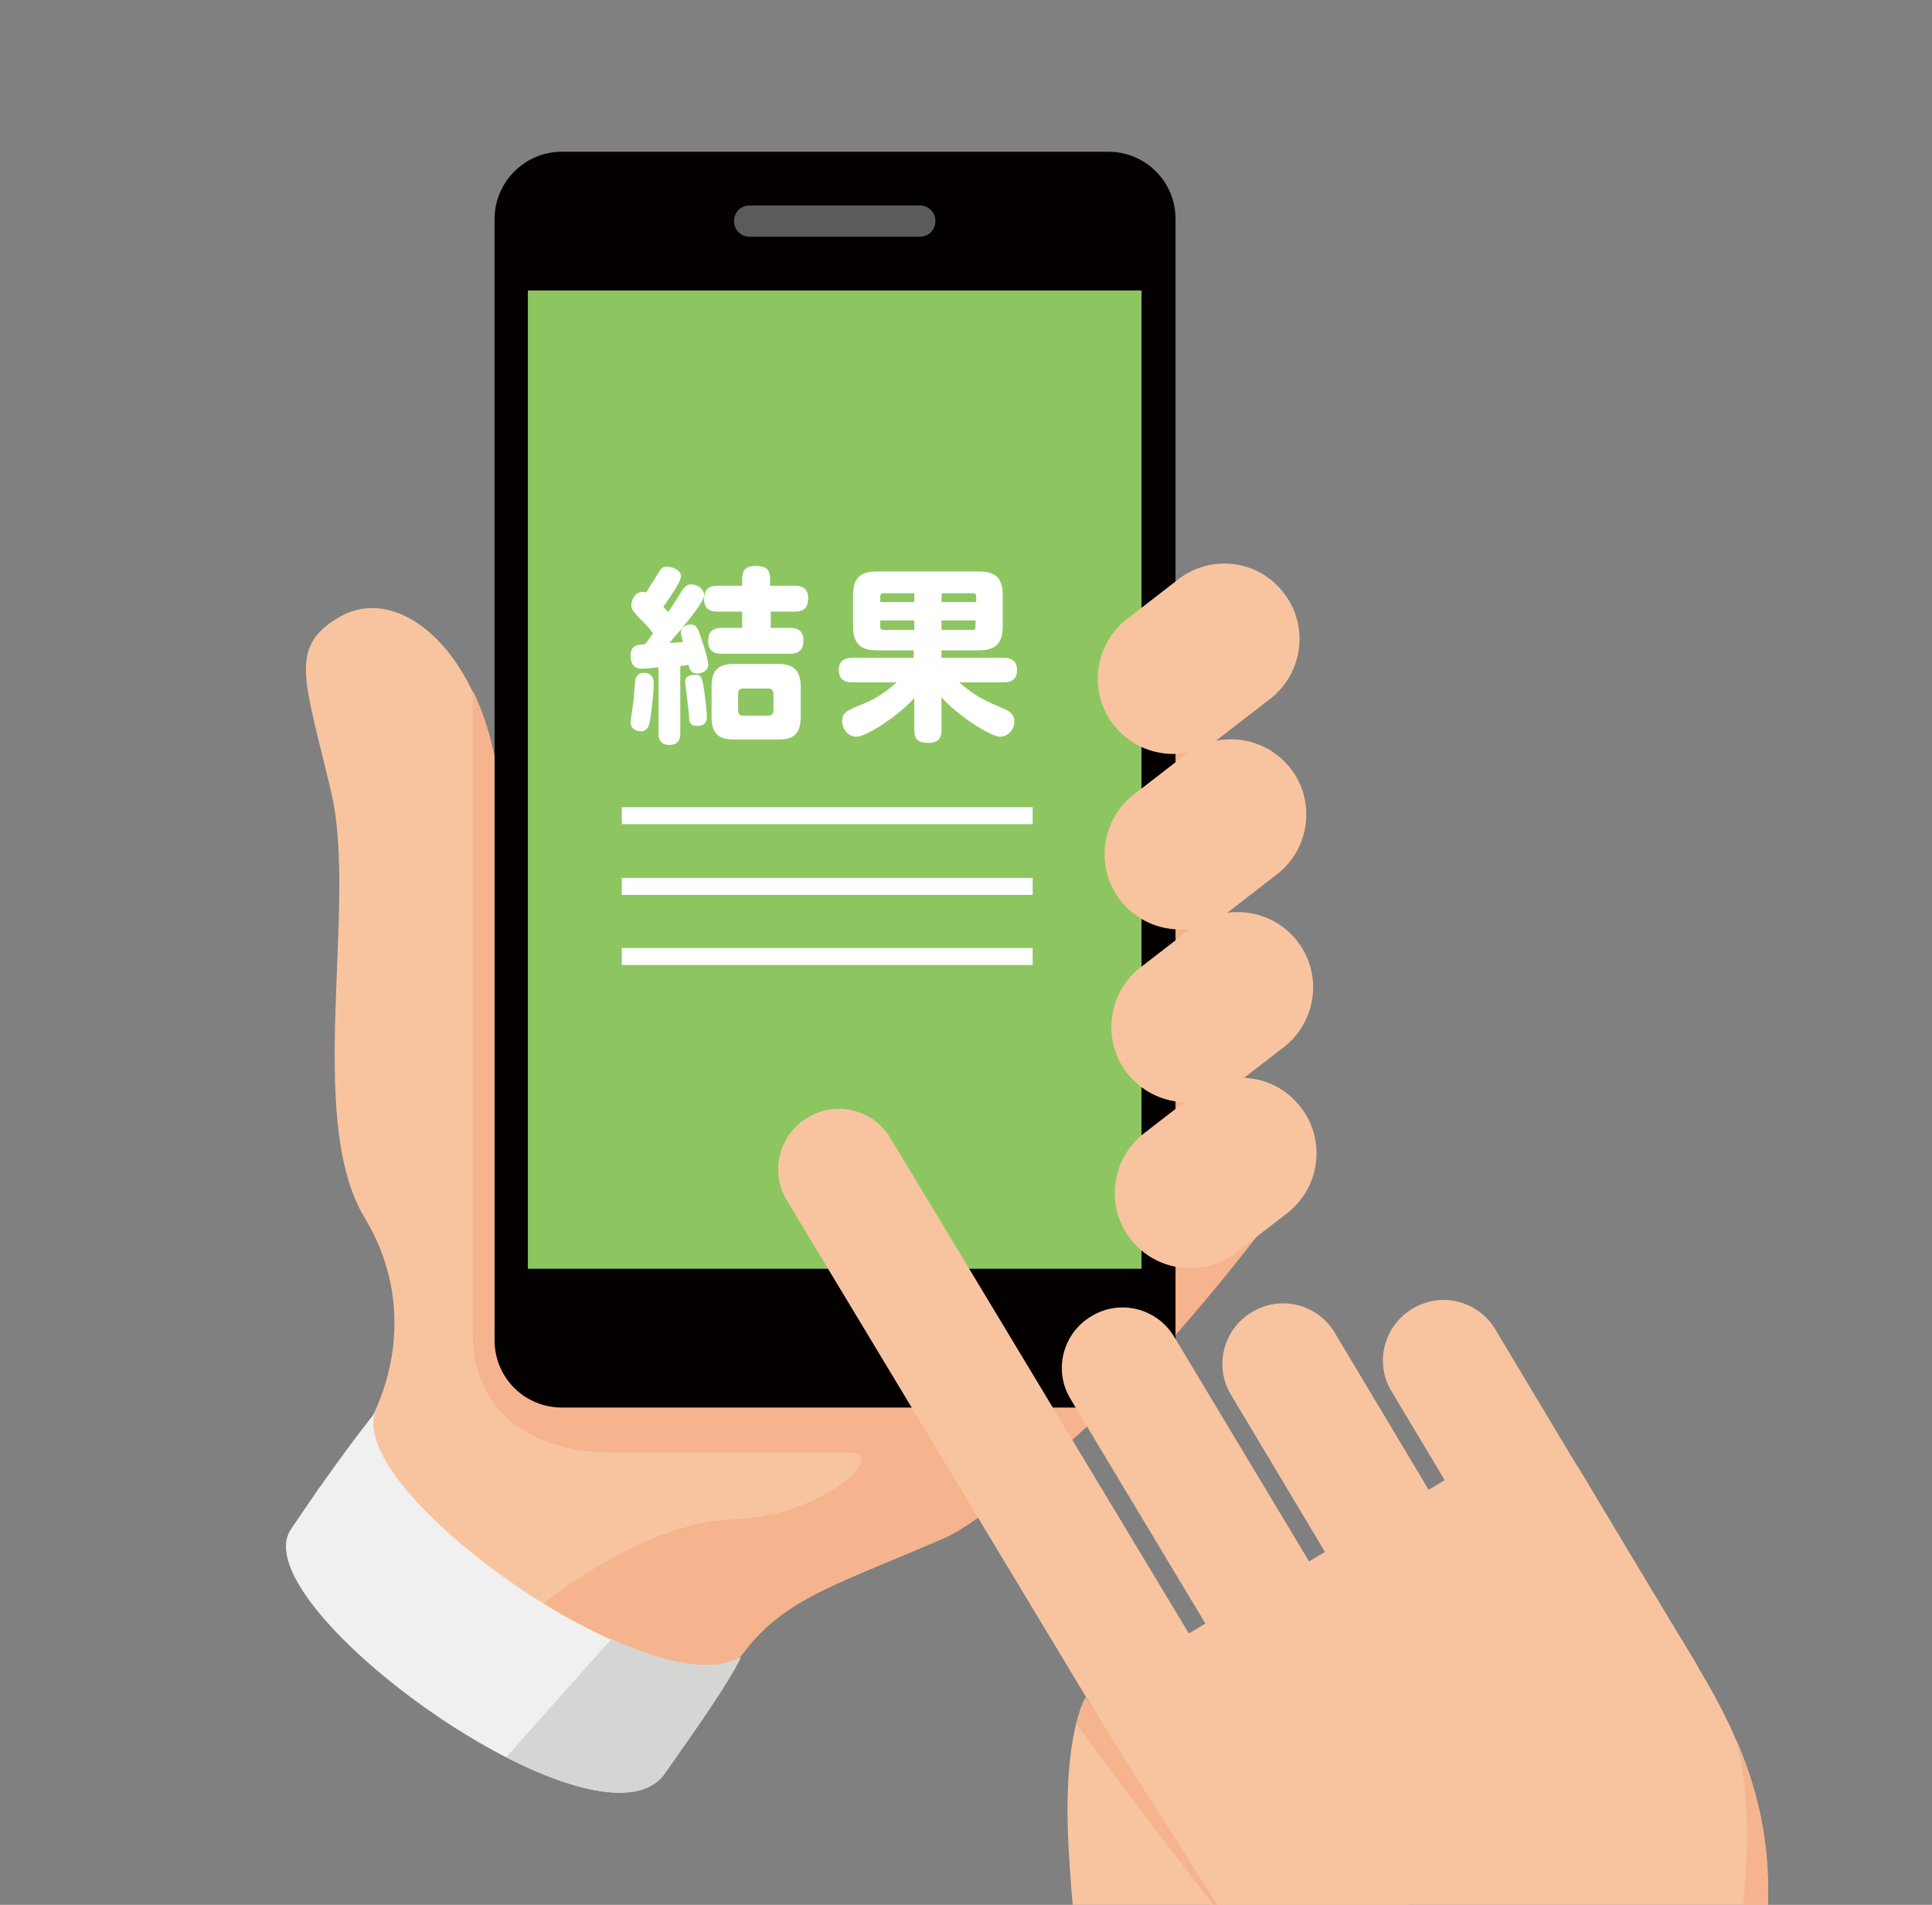
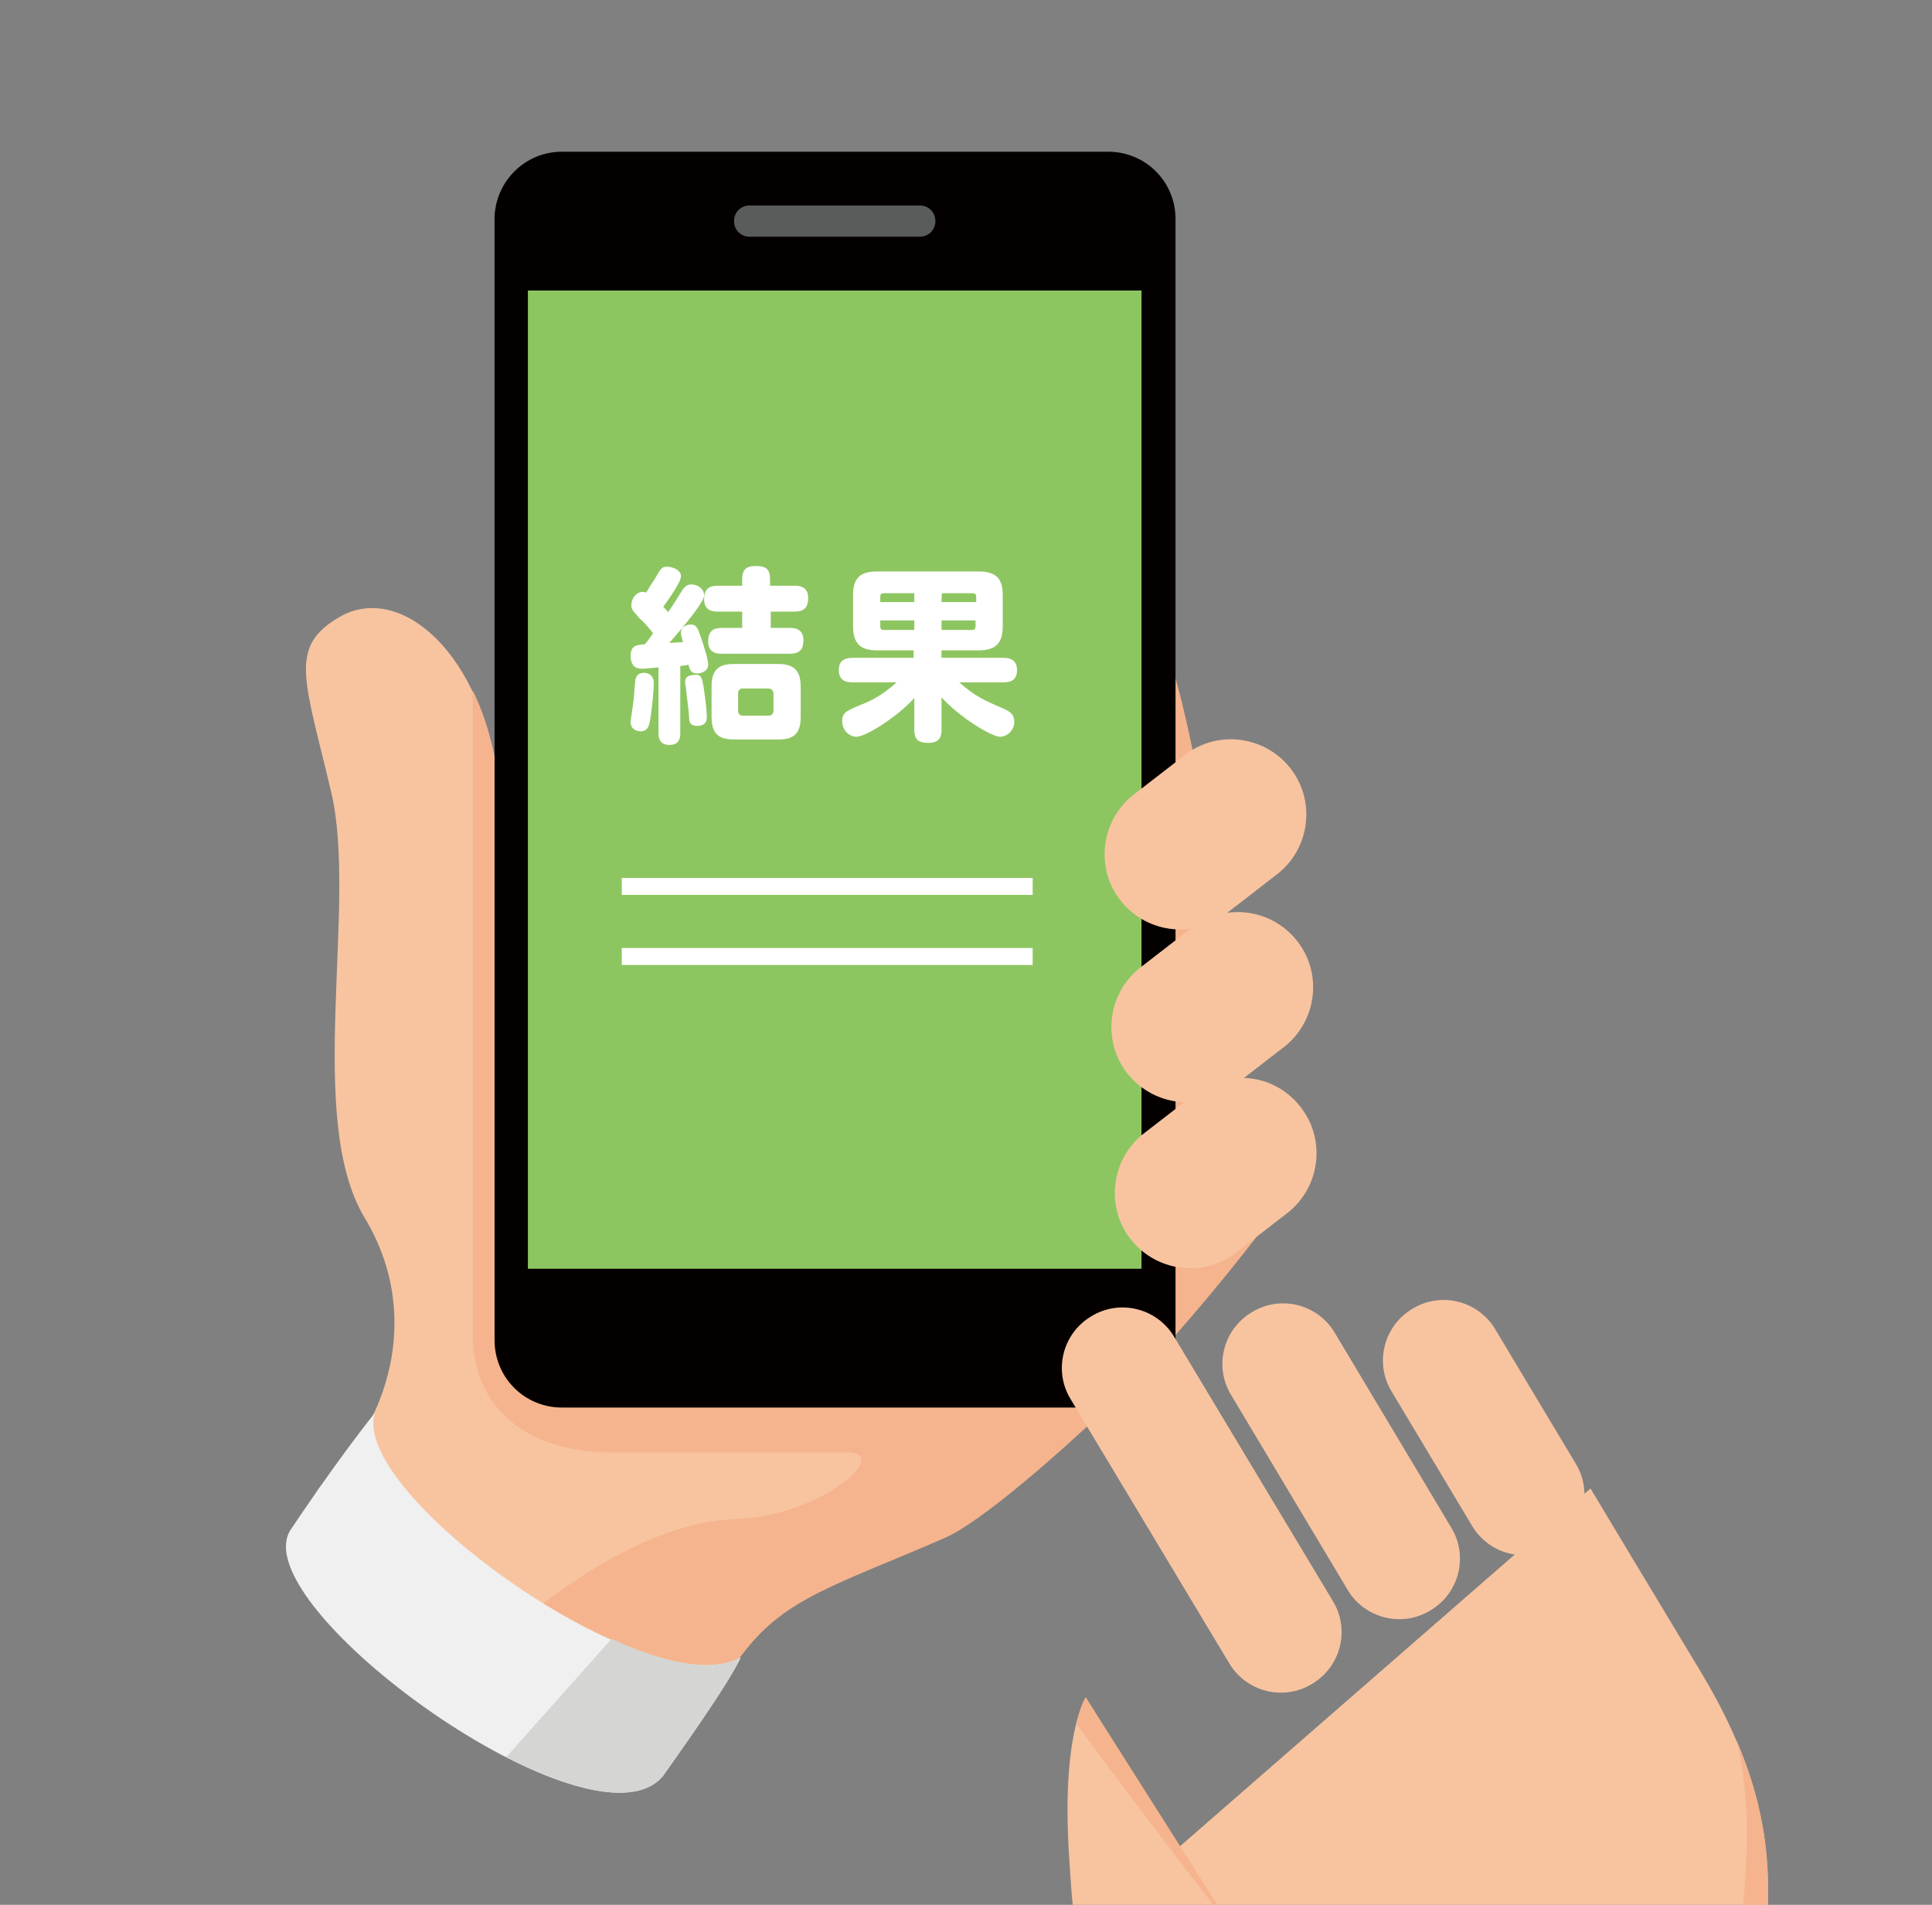
<svg xmlns="http://www.w3.org/2000/svg" xmlns:xlink="http://www.w3.org/1999/xlink" version="1.1" id="_レイヤー_2" x="0px" y="0px" viewBox="0 0 284 280" style="enable-background:new 0 0 284 280;" xml:space="preserve">
  <rect x="0" y="0" width="284" height="280" fill="#808080" stroke="none" />
  <style type="text/css">
	.st0{clip-path:url(#SVGID_00000104688928181917064890000001468800316572900491_);}
	.st1{fill:#F8C4A0;}
	.st2{fill:#F5B48D;}
	.st3{fill:#040000;}
	.st4{fill:#8DC661;}
	.st5{fill:#5A5B5B;}
	.st6{fill:#F0F0F0;}
	.st7{fill:#D5D5D4;}
	.st8{fill:#FFFFFF;}
	.st9{fill:none;stroke:#FFFFFF;stroke-width:2.489;stroke-miterlimit:10;}
</style>
  <g id="_レイヤー_1-2">
    <g>
      <defs>
        <rect id="SVGID_1_" width="284" height="280" />
      </defs>
      <clipPath id="SVGID_00000160883494775023319080000004993514131075313301_">
        <use xlink:href="#SVGID_1_" style="overflow:visible;" />
      </clipPath>
      <g style="clip-path:url(#SVGID_00000160883494775023319080000004993514131075313301_);">
        <g>
          <g>
            <g>
              <path class="st1" d="M162.6,206.9c12-11.9,22.6-26,22.6-26s-6.2-60-13-82.7c0,0-74.1,38.4-91.5,46.1c-3.8,1.7-5-16-5-16        c-1.2-3.9-2-8.2-2.5-12.7c-2-19.5-14.4-30.1-23.3-24.9c-7.6,4.4-5.1,9.2-1.2,25.8s-3.9,47.9,4.9,62.5s3.1,30.5-6,39        c-12.7,11.7,45.1,46,61.7,24.5c6.1-7.9,13.7-9.8,29.3-16.6C143.9,223.8,155.5,213.7,162.6,206.9L162.6,206.9L162.6,206.9z" />
              <g>
                <path class="st2" d="M172.4,98.3c0,0-74.1,38.4-91.5,46.1c-3.8,1.7-5-16-5-16c-1.2-3.9-2-8.2-2.5-12.7         c-0.6-5.5-2-10.3-3.9-14.2v94.7c0,10.7,7.9,17.3,20.4,17.3h34.6c6.8,0-3.9,9.4-16.4,9.8C91.3,223.8,73.6,241,73.6,241         c13.7,7.7,28.8,11,35.9,1.7c6.1-7.9,13.7-9.8,29.3-16.6c5.4-2.3,16.9-12.5,24-19.2c12-11.9,22.6-26,22.6-26         S179.2,121,172.4,98.3L172.4,98.3z" />
                <path class="st3" d="M72.7,32.2v164.8c0,5.5,4.4,9.9,9.9,9.9h80.3c5.5,0,9.9-4.4,9.9-9.9V32.2c0-5.5-4.4-9.9-9.9-9.9H82.6         C77.1,22.3,72.7,26.8,72.7,32.2L72.7,32.2z" />
                <rect x="77.6" y="42.7" class="st4" width="90.2" height="143.8" />
                <path class="st5" d="M135.2,30.2c1.3,0,2.3,1,2.3,2.3c0,1.3-1,2.3-2.3,2.3h-25c-1.3,0-2.3-1-2.3-2.3s1-2.3,2.3-2.3H135.2z" />
              </g>
              <g>
                <path class="st1" d="M191,162.5c3.9,4.7,3.2,11.7-1.5,15.6l-7.5,5.8c-4.7,3.9-11.7,3.2-15.6-1.5l0,0         c-3.9-4.7-3.2-11.7,1.5-15.6l7.5-5.8C180.2,157.1,187.1,157.7,191,162.5L191,162.5L191,162.5z" />
                <path class="st1" d="M190.5,138.1c3.9,4.7,3.2,11.7-1.5,15.6l-7.5,5.8c-4.7,3.9-11.7,3.2-15.6-1.5l0,0         c-3.9-4.7-3.2-11.7,1.5-15.6l7.5-5.8C179.7,132.7,186.6,133.4,190.5,138.1L190.5,138.1L190.5,138.1z" />
                <path class="st1" d="M189.5,112.7c3.9,4.7,3.2,11.7-1.5,15.6l-7.5,5.8c-4.7,3.9-11.7,3.2-15.6-1.5l0,0         c-3.9-4.7-3.2-11.7,1.5-15.6l7.5-5.8C178.6,107.3,185.6,108,189.5,112.7C189.5,112.7,189.5,112.7,189.5,112.7z" />
-                 <path class="st1" d="M188.5,86.9c3.9,4.7,3.2,11.7-1.5,15.6l-7.5,5.8c-4.7,3.9-11.7,3.2-15.6-1.5l0,0         c-3.9-4.7-3.2-11.7,1.5-15.6l7.5-5.8C177.6,81.5,184.6,82.1,188.5,86.9L188.5,86.9L188.5,86.9z" />
              </g>
            </g>
            <g>
              <path class="st6" d="M55.1,207.7c-3.8,11.9,40.7,43.5,53.8,35.9c-1.8,4-9.8,15.1-11.4,17.4c-10.1,12.5-61.9-24.9-54.8-36.1        C44.1,222.8,49.9,214.2,55.1,207.7L55.1,207.7z" />
              <path class="st7" d="M89.9,240.9c7.8,3.6,14.9,5.1,19,2.7c-1.8,4-9.8,15.1-11.4,17.4c-3.7,4.6-13.1,2.4-23.1-2.7L89.9,240.9        L89.9,240.9z" />
            </g>
          </g>
          <g>
            <g>
              <g>
                <path class="st1" d="M216.4,224.3c2.5,4.2,8,5.6,12.2,3l0,0c4.2-2.5,5.6-8,3-12.2l-11.8-19.7c-2.5-4.2-8-5.6-12.2-3l0,0         c-4.2,2.5-5.6,8-3,12.2L216.4,224.3z" />
-                 <path class="st1" d="M164.1,256.9c-2.5-4.2-1.2-9.6,3-12.2l52.9-31.7c4.2-2.5,9.6-1.2,12.2,3c1.7,2.9,15.2,25.4,17,28.3         c2.5,4.2,1.2,9.6-3,12.2l-52.9,31.7c-4.2,2.5-9.6,1.2-12.2-3C179.3,282.3,165.8,259.8,164.1,256.9z" />
                <path class="st1" d="M198.1,233.7c2.5,4.2,8,5.6,12.2,3l0,0c4.2-2.5,5.6-8,3-12.2l-17.1-28.6c-2.5-4.2-8-5.6-12.2-3l0,0         c-4.2,2.5-5.6,8-3,12.2L198.1,233.7L198.1,233.7z" />
                <path class="st1" d="M180.7,244.5c2.5,4.2,8,5.6,12.2,3l0,0c4.2-2.5,5.6-8,3-12.2l-23.3-38.8c-2.5-4.2-8-5.6-12.2-3l0,0         c-4.2,2.5-5.6,8-3,12.2L180.7,244.5z" />
-                 <path class="st1" d="M169.5,265.8c2.5,4.2,8,5.6,12.2,3l0,0c4.2-2.5,5.6-8,3-12.2l-53.8-89.3c-2.5-4.2-8-5.6-12.2-3l0,0         c-4.2,2.5-5.6,8-3,12.2L169.5,265.8L169.5,265.8z" />
              </g>
              <path class="st1" d="M157.2,273.5c-1.3-18.4,2.4-24,2.4-24l13.5,22.2l60.7-52.9c0,0,11.1,18.5,16.3,27.1        c19.6,32.7,1.5,44.4,13.9,65.1c5.5,9.1-36.9,37.9-44.7,27.7c-10.4-17.3-32.7-15-52.4-37.8        C157.9,290.4,157.8,282.6,157.2,273.5L157.2,273.5z" />
            </g>
            <path class="st2" d="M181.8,284.5l-22.2-35c0,0-0.8,1.1-1.3,4C167,265.4,181.8,284.5,181.8,284.5z" />
            <g>
              <path class="st2" d="M226.5,328.1c-5.3-8.8-17.6-10.5-34.3-15.7c-26-8-32.9-24.2-32.9-24.2c2.3,6.7,4.3,8.3,7.5,12.6        c18.3,24,42,20.6,52.4,37.8c2.4,3.1,7.9,2.6,14.3,0.2C231.4,335.6,229,332.1,226.5,328.1L226.5,328.1z" />
              <path class="st2" d="M255.3,255.9c5.4,23.6-6.6,37,7.2,62.2c1.9-2.8,2.7-5.3,1.6-7.1C253,292.5,266.1,281.2,255.3,255.9        L255.3,255.9z" />
            </g>
            <g>
              <path class="st6" d="M262.6,308.1c2.3,10-36.5,33.5-46.6,26.5c1.2,3.4,6.9,12.9,8.1,15c7.4,10.8,52.1-16.2,47-25.8        C270.1,321.8,262.7,308.1,262.6,308.1z" />
              <path class="st7" d="M230.3,334c-4.6,1.4-11.2,2.7-14.3,0.5c1.2,3.4,6.9,12.9,8.1,15c2.7,4,8.7,3.6,17.2,0.1L230.3,334        L230.3,334z" />
            </g>
            <path class="st7" d="M262.6,308.1c0.4,1.7-0.4,3.8-2,6c0.2,0.2,5.6,11.8,8.1,17.3c2.4-2.9,3.4-5.6,2.4-7.6       C270.1,321.8,262.7,308.1,262.6,308.1L262.6,308.1z" />
          </g>
        </g>
        <g>
          <g>
            <path class="st8" d="M96.8,98.1c-1.1,0.1-2,0.2-2.4,0.2c-0.4,0-1.7,0-1.7-1.9c0-1.6,1-1.6,2.1-1.7c0.2-0.2,1-1.3,1.2-1.6       C95.2,92,94.2,91,94.1,91c-0.8-1-1.3-1.3-1.3-2c0-1,0.7-2,1.7-2c0.2,0,0.4,0.1,0.5,0.1c0.4-0.7,0.7-1.2,1.2-1.9       c0.9-1.6,1.1-1.9,1.8-1.9c0.9,0,2.1,0.5,2.1,1.4c0,0.9-1.9,3.5-2.6,4.5c0.2,0.2,0.7,0.7,0.7,0.8c0.4-0.5,2.2-3.4,2.2-3.4       c0.2-0.2,0.5-0.7,1.2-0.7c1,0,1.9,0.7,1.9,1.6c0,0.5-0.4,1-0.9,1.8c-0.6,0.9-2.1,2.8-4.2,5.2c0.6,0,1.4-0.1,2-0.1       c-0.3-1.1-0.3-1.2-0.3-1.5c0-0.9,1.1-1.1,1.4-1.1c0.9,0,1.1,0.6,1.5,1.8c0.5,1.4,1.1,3.4,1.1,4.1c0,1-1.1,1.3-1.6,1.3       c-0.9,0-1.1-0.5-1.3-1.3c-0.3,0.1-0.4,0.1-1.2,0.2v9.9c0,0.6-0.1,1.7-1.6,1.7c-1.6,0-1.6-1.3-1.6-1.7L96.8,98.1L96.8,98.1z        M96.1,100.5c0,1.4-0.4,4.7-0.5,5.1c-0.1,0.8-0.3,1.9-1.4,1.9c-0.1,0-1.5,0-1.5-1.4c0-0.3,0.5-3.3,0.5-3.9       c0-0.4,0.2-2.1,0.2-2.3c0.2-0.8,0.7-1,1.3-1C96.1,99,96.1,100.1,96.1,100.5L96.1,100.5z M103.4,100.8c0.3,2,0.5,3.7,0.5,4.6       c0,0.3,0,1.3-1.4,1.3c-0.8,0-1.2-0.3-1.2-1.2c-0.1-1.6-0.2-1.8-0.4-3.7c-0.1-1.2-0.2-1.3-0.2-1.5c0-0.9,0.7-1.1,1.5-1.1       C103.1,99.1,103.2,99.8,103.4,100.8L103.4,100.8z M116.8,86.1c0.5,0,2,0,2,1.8c0,1.4-0.6,2-2,2h-3.5v2.4h2.8c0.5,0,2,0,2,1.8       c0,1.4-0.6,2-2,2h-10c-0.5,0-2,0-2-1.8c0-1.4,0.6-2,2-2h3v-2.4h-3.6c-0.5,0-2,0-2-1.8c0-1.4,0.6-2,2-2h3.6v-0.9       c0-1,0.2-2,1.9-2c1.6,0,2.2,0.4,2.2,2v0.9H116.8z M117.7,105.4c0,2.7-1.3,3.3-3.3,3.3h-6.5c-2.1,0-3.3-0.7-3.3-3.3v-4.5       c0-2.5,1.1-3.3,3.3-3.3h6.5c2.1,0,3.3,0.8,3.3,3.3V105.4z M113.7,102c0-0.5-0.3-0.8-0.8-0.8h-3.7c-0.5,0-0.7,0.3-0.7,0.8v2.4       c0,0.5,0.2,0.8,0.7,0.8h3.7c0.5,0,0.8-0.2,0.8-0.8V102z" />
            <path class="st8" d="M138.4,96.7h9.1c0.5,0,2,0,2,1.8c0,1.6-1.1,1.8-2,1.8h-6.5c2.4,2.1,3.6,2.6,6.8,4c0.6,0.3,1.3,0.7,1.3,1.8       c0,1.2-1,2.2-2.1,2.2c-1.2,0-5.9-2.8-8.6-5.8v4.8c0,0.7-0.1,1.9-1.9,1.9c-1.4,0-2.1-0.4-2.1-1.9v-4.7c-2.4,2.7-7.1,5.7-8.5,5.7       c-1.1,0-2.1-1-2.1-2.3c0-1.2,0.5-1.5,3-2.5c1.2-0.5,2.8-1.2,5-3.2h-6.5c-0.5,0-2,0-2-1.8c0-1.5,1-1.8,2-1.8h9v-1.1H129       c-2.2,0-3.6-0.7-3.6-3.5v-4.6c0-2.7,1.2-3.5,3.6-3.5h14.8c2.5,0,3.6,0.9,3.6,3.5v4.6c0,2.7-1.3,3.5-3.6,3.5h-5.4L138.4,96.7       L138.4,96.7z M134.4,88.5v-1.3h-4.5c-0.3,0-0.5,0.1-0.5,0.5v0.8C129.3,88.5,134.4,88.5,134.4,88.5z M134.4,91.2h-5v0.9       c0,0.4,0.2,0.5,0.5,0.5h4.5V91.2L134.4,91.2z M138.4,88.5h5.1v-0.8c0-0.4-0.2-0.5-0.5-0.5h-4.5       C138.4,87.2,138.4,88.5,138.4,88.5z M138.4,91.2v1.4h4.5c0.3,0,0.5-0.1,0.5-0.5v-0.9L138.4,91.2L138.4,91.2z" />
          </g>
-           <line class="st9" x1="91.4" y1="119.9" x2="151.8" y2="119.9" />
          <line class="st9" x1="91.4" y1="130.3" x2="151.8" y2="130.3" />
          <line class="st9" x1="91.4" y1="140.6" x2="151.8" y2="140.6" />
        </g>
      </g>
    </g>
  </g>
</svg>